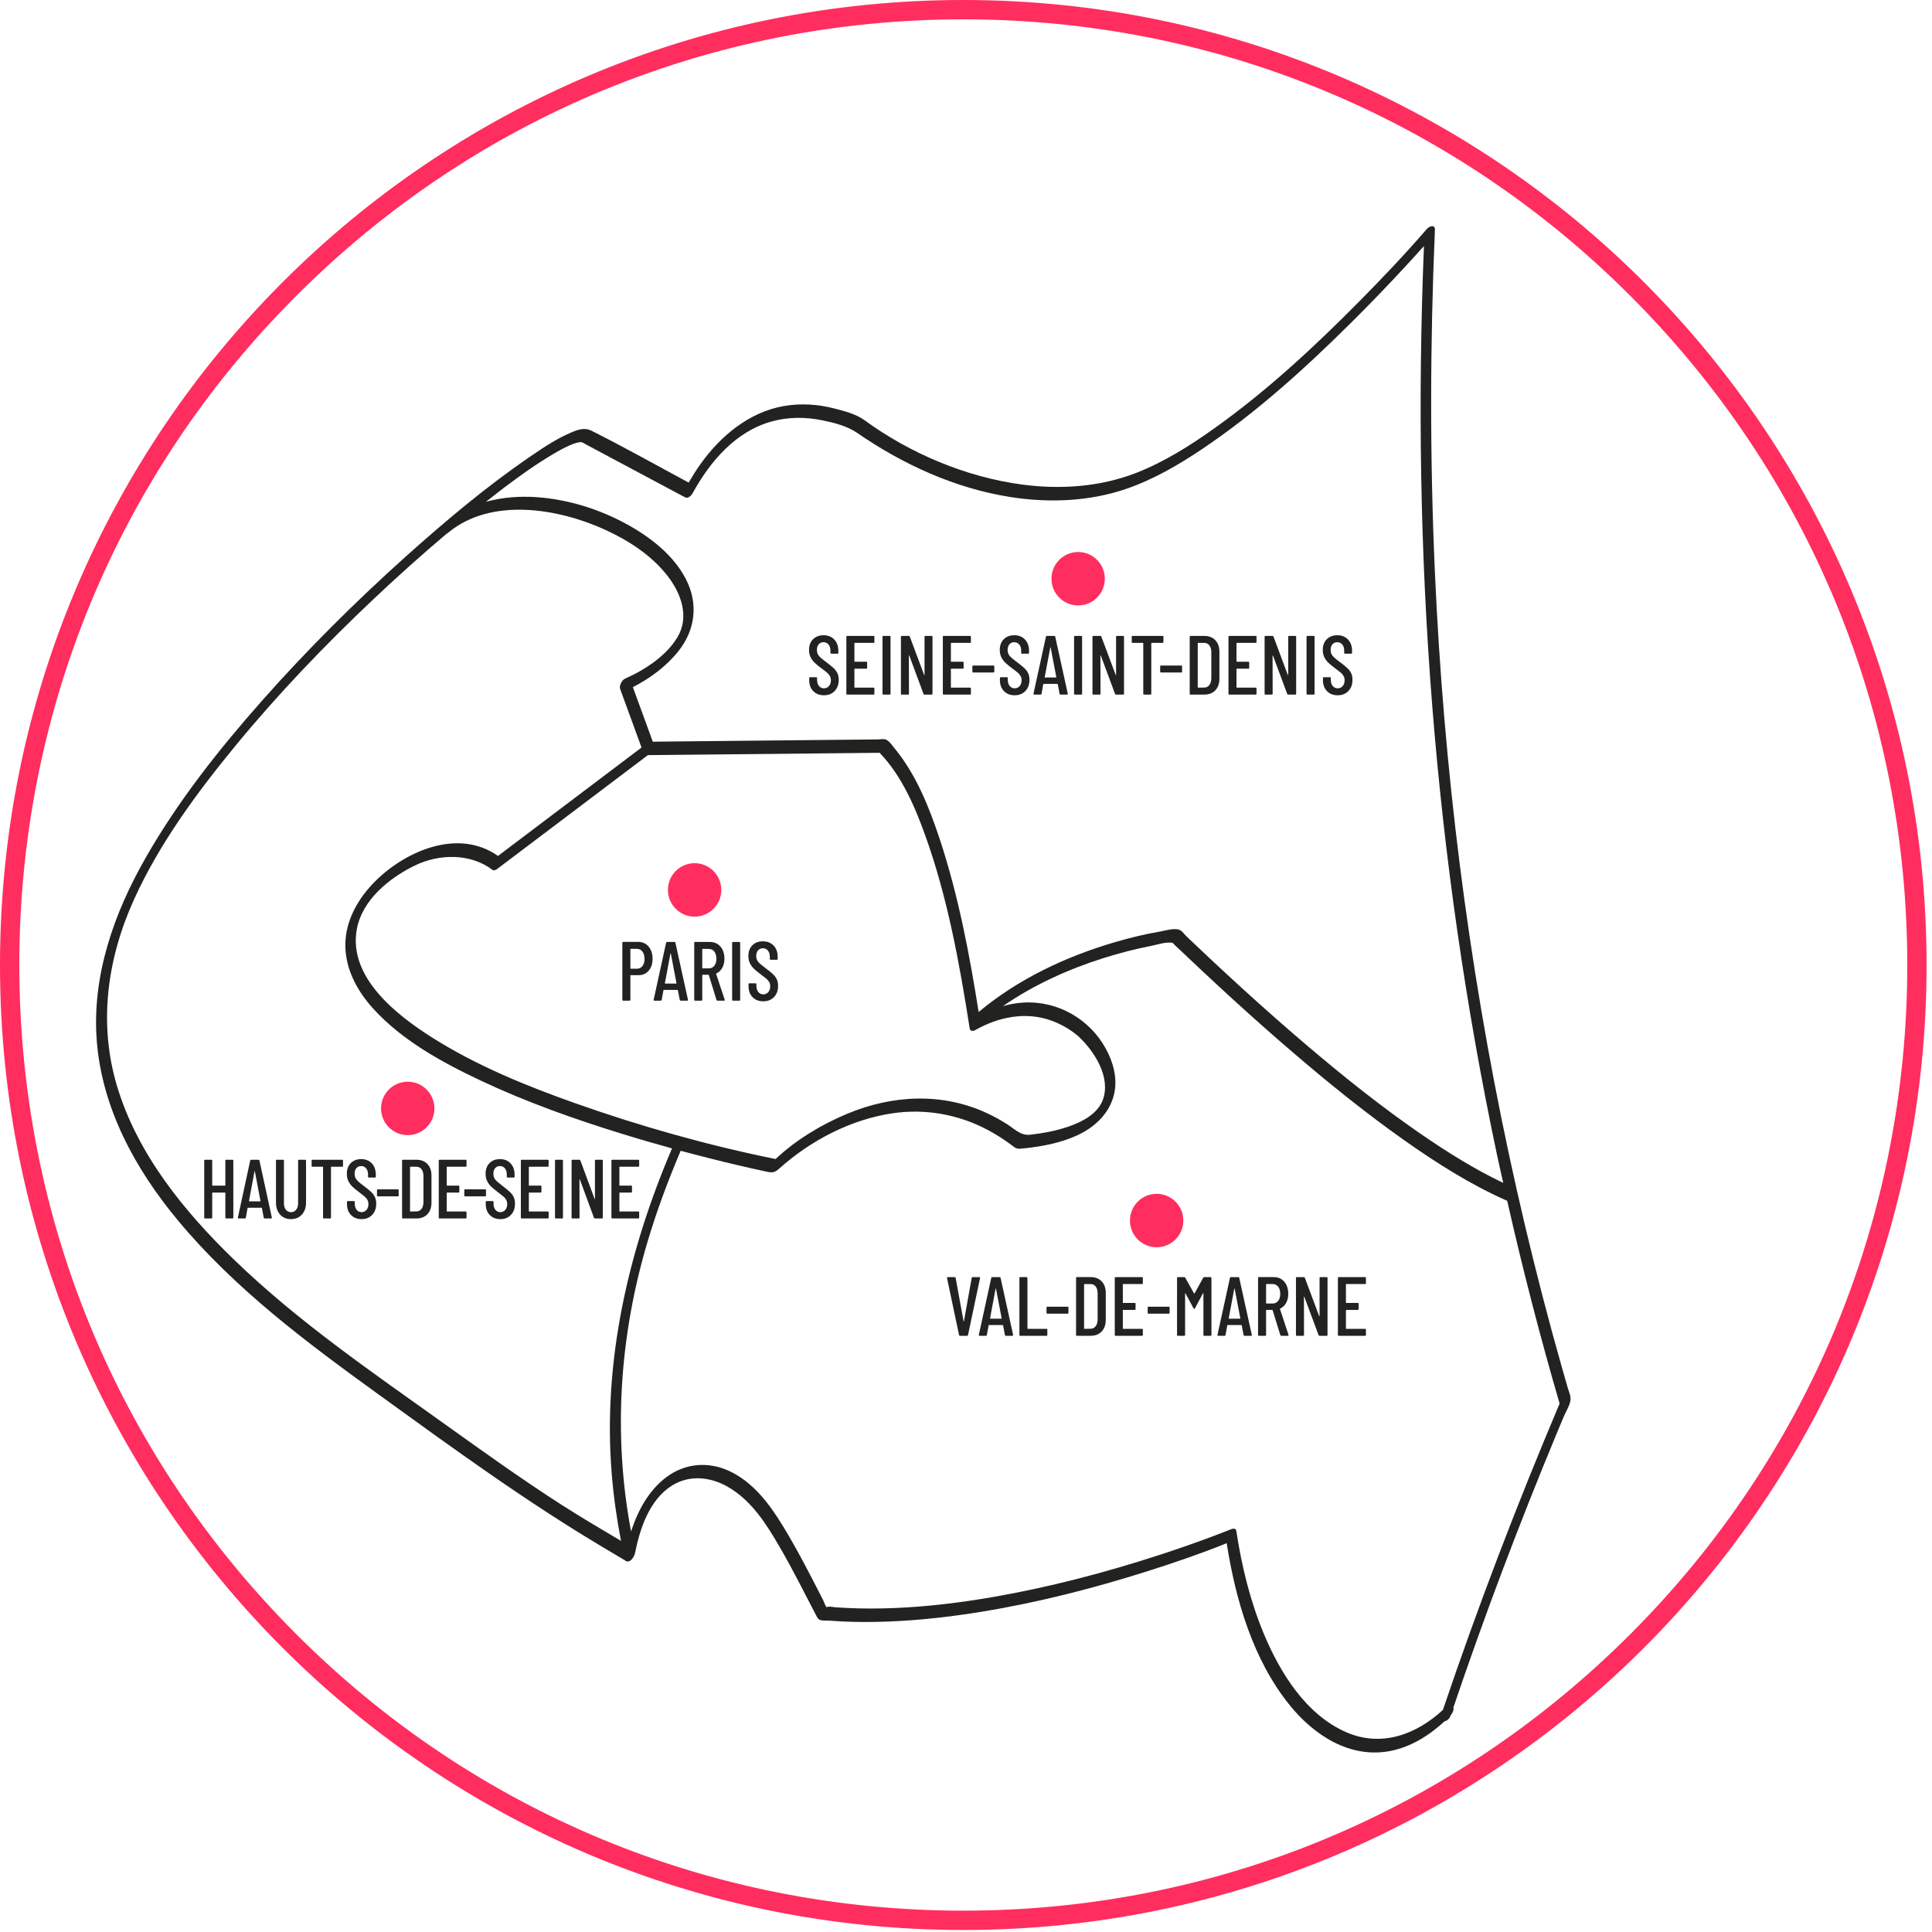
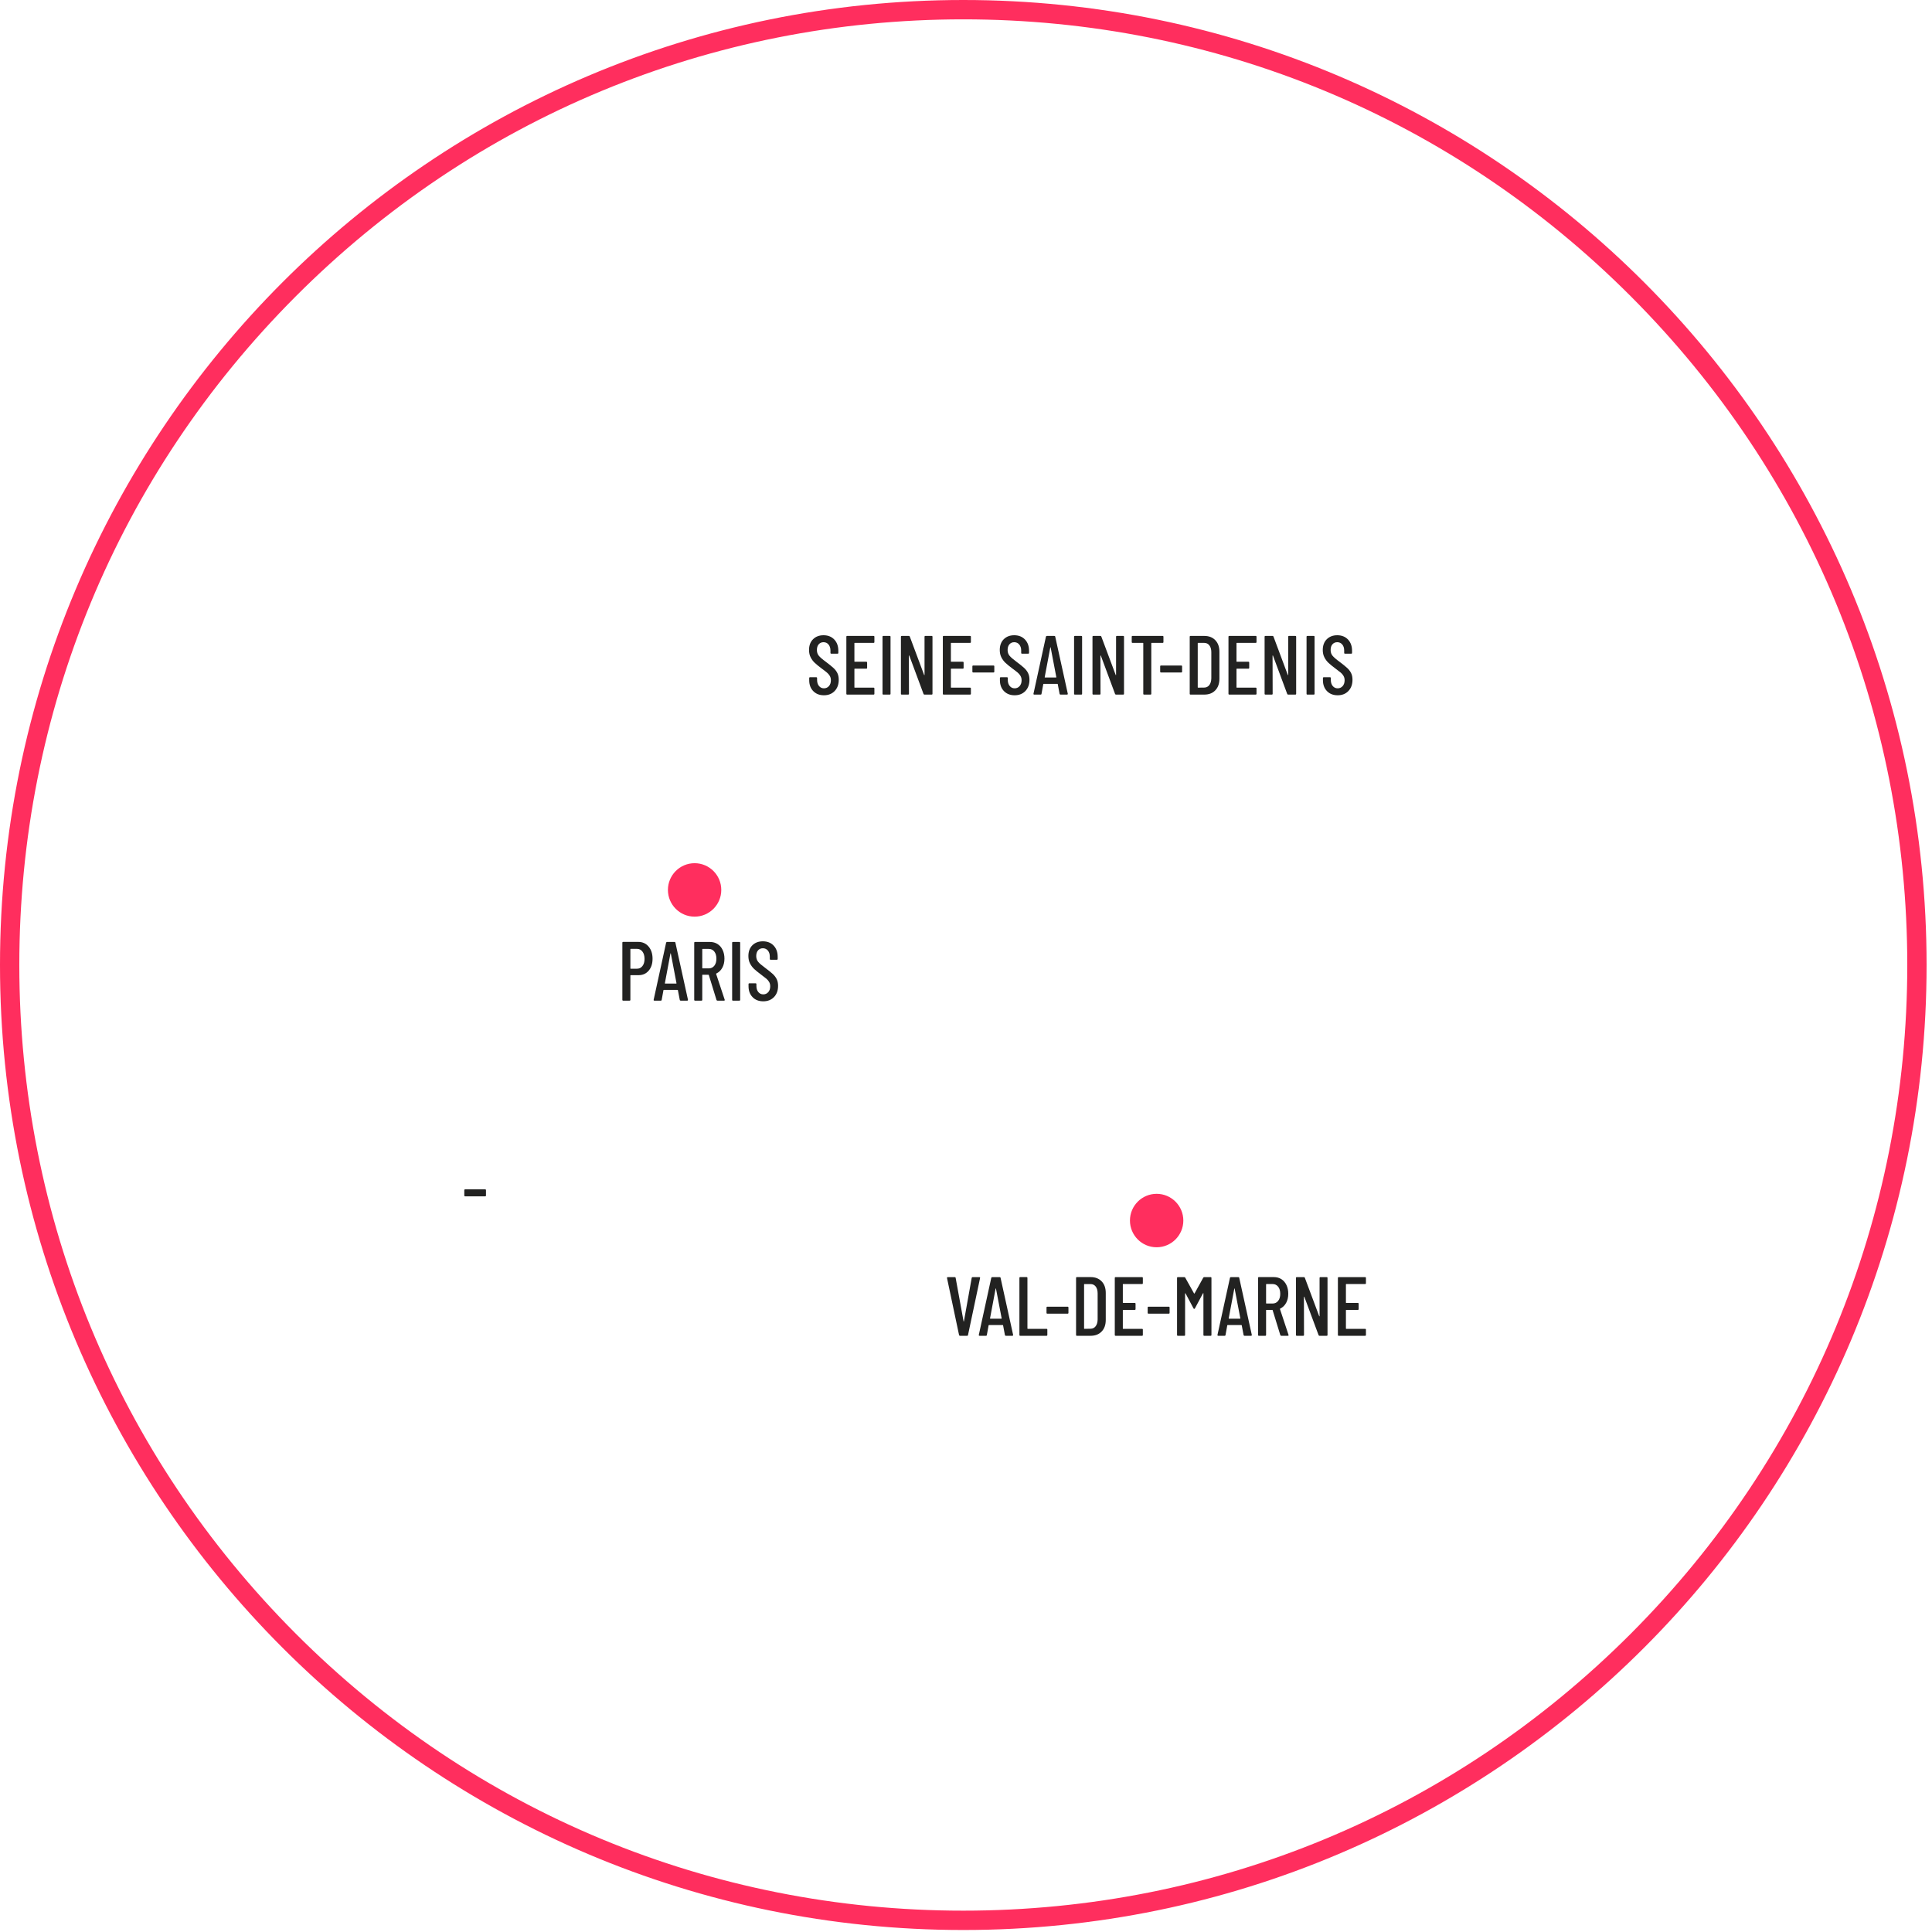
<svg xmlns="http://www.w3.org/2000/svg" width="349" height="349" viewBox="0 0 349 349" fill="none">
  <path d="M174.009 0C77.906 0 0 78.044 0 174.317C0 270.595 77.906 348.639 174.009 348.639C270.116 348.639 348.022 270.595 348.022 174.317C348.022 78.044 270.116 0 174.009 0ZM174.009 3.495C219.56 3.495 262.381 21.264 294.591 53.526C326.796 85.793 344.534 128.69 344.534 174.317C344.534 219.949 326.796 262.846 294.591 295.113C262.381 327.375 219.56 345.145 174.009 345.145C128.463 345.145 85.637 327.375 53.432 295.113C21.222 262.846 3.489 219.949 3.489 174.317C3.489 128.69 21.222 85.793 53.432 53.526C85.637 21.264 128.463 3.495 174.009 3.495Z" fill="#FF2E5E" />
-   <path d="M260.65 308.878C255.867 313.319 249.562 315.672 243.226 312.928C235.894 309.752 231.202 302.121 228.258 295.031C225.806 289.12 224.288 282.859 223.33 276.543C223.253 276.047 222.73 276.106 222.399 276.238C222.458 276.215 222.503 276.197 222.39 276.243C222.385 276.243 222.39 276.243 222.385 276.247C222.376 276.247 222.372 276.252 222.362 276.256C222.113 276.356 221.863 276.457 221.613 276.552C220.732 276.898 219.851 277.239 218.965 277.567C215.803 278.755 212.615 279.856 209.408 280.902C199.61 284.083 189.603 286.713 179.451 288.474C173.559 289.498 167.613 290.231 161.636 290.476C158.701 290.599 155.753 290.608 152.819 290.458C152.183 290.426 151.552 290.39 150.92 290.344C150.589 290.322 150.202 290.226 149.875 290.263C150.734 290.176 149.044 290.208 149.389 290.376C149.126 290.249 148.849 289.357 148.722 289.107C146.41 284.584 144.102 280.056 141.458 275.715C139.037 271.733 136.071 267.738 131.72 265.722C127.913 263.961 123.725 264.316 120.355 266.851C117.175 269.24 115.231 272.857 113.995 276.648C110.707 259.129 111.906 241.236 117.03 224.122C118.683 218.593 120.704 213.188 122.962 207.877C126.332 208.787 129.716 209.643 133.11 210.444C134.926 210.871 136.752 211.286 138.579 211.672C139.591 211.886 139.996 211.777 140.795 211.063C146.437 206.021 153.664 202.239 161.168 201.115C167.105 200.223 173.141 201.293 178.438 204.119C179.937 204.919 181.377 205.839 182.739 206.858C183.434 207.377 183.598 207.577 184.493 207.49C185.415 207.404 186.342 207.295 187.259 207.149C189.812 206.758 192.342 206.139 194.69 205.042C197.838 203.582 200.514 201.024 201.277 197.534C201.881 194.763 201.109 191.919 199.778 189.475C196.862 184.11 191.075 180.716 184.815 181.112C183.571 181.189 182.358 181.412 181.177 181.744C186.709 177.926 192.919 175.101 199.314 173.08C202.108 172.197 204.942 171.456 207.818 170.896C208.917 170.682 210.725 170.063 211.847 170.327C211.842 170.332 211.897 170.377 212.051 170.546C212.506 171.033 213.023 171.474 213.509 171.934C214.536 172.907 215.563 173.881 216.594 174.85C218.515 176.652 220.446 178.441 222.39 180.22C226.055 183.569 229.762 186.868 233.528 190.094C239.978 195.623 246.596 200.974 253.532 205.88C259.446 210.061 265.624 213.998 272.265 216.919C275.049 229.219 278.197 241.437 281.731 253.541C274.041 271.724 266.973 290.172 260.65 308.878ZM101.44 271.829C94.29 267.242 87.382 262.282 80.472 257.345C67.386 247.985 53.963 238.847 42.362 227.631C33.259 218.835 24.797 208.464 21.122 196.133C17.738 184.779 19.387 173.071 24.243 162.405C28.826 152.339 35.535 143.234 42.521 134.729C50.275 125.301 58.742 116.464 67.618 108.091C71.851 104.096 76.194 100.205 80.645 96.442C80.736 96.392 80.836 96.333 80.945 96.237C88.722 89.767 100.895 91.837 109.348 95.714C113.573 97.648 117.702 100.324 120.586 104.028C123.03 107.172 124.588 111.413 122.371 115.112C120.35 118.498 116.475 121.014 112.928 122.58C112.365 122.83 111.801 123.854 112.028 124.468C113.314 127.99 114.604 131.512 115.889 135.034C108.176 140.859 100.464 146.683 92.751 152.508C91.819 153.209 90.888 153.914 89.957 154.619C82.885 149.623 73.5 153.6 67.954 159.019C64.561 162.332 62.044 166.81 62.417 171.692C62.721 175.679 64.747 179.251 67.381 182.163C72.664 187.987 79.918 191.937 86.941 195.245C95.103 199.086 103.634 202.116 112.242 204.778C115.281 205.72 118.333 206.603 121.395 207.45C113.491 225.933 108.885 245.873 110.489 266.063C110.816 270.186 111.397 274.286 112.178 278.35C108.576 276.211 104.965 274.095 101.44 271.829ZM140.105 209.37C127.845 206.89 115.671 203.45 103.888 199.282C94.976 196.124 86.064 192.488 78.047 187.414C71.665 183.373 62.875 176.552 64.456 167.865C65.424 162.555 70.293 158.624 74.89 156.371C79.269 154.223 84.919 154.087 88.967 157.136C89.253 157.354 89.666 157.081 89.889 156.913C97.938 150.833 105.982 144.758 114.032 138.679C115.035 137.924 116.035 137.164 117.039 136.408C127.468 136.304 137.902 136.199 148.331 136.094C150.916 136.067 153.496 136.044 156.076 136.017C156.83 136.008 157.579 136.003 158.329 135.994C158.51 135.994 158.692 135.981 158.869 135.99C158.883 135.99 158.887 135.985 158.901 135.985C158.906 135.999 158.91 136.008 158.924 136.017C162.857 140.108 165.242 145.646 167.136 150.906C171.175 162.136 173.332 174.049 175.172 185.808C175.244 186.272 175.79 186.295 176.108 186.113C180.355 183.692 185.306 182.668 190.003 184.393C191.32 184.875 192.578 185.535 193.723 186.354C194.014 186.559 194.291 186.777 194.563 187.005C194.799 187.2 194.586 187.005 194.972 187.369C197.756 190.012 200.654 194.608 199.246 198.604C198.315 201.229 195.44 202.681 192.978 203.523C190.766 204.278 188.449 204.706 186.133 204.974C184.397 205.179 183.384 204.014 182.013 203.136C180.832 202.38 179.605 201.693 178.333 201.102C170.216 197.311 161.204 197.789 153.055 201.188C148.422 203.118 143.793 205.893 140.105 209.37ZM99.782 82.108C100.791 81.508 101.817 80.93 102.889 80.457C103.23 80.306 103.521 80.183 103.938 80.056C104.102 80.006 104.265 79.96 104.434 79.924C104.529 79.906 104.706 79.879 104.752 79.874C105.219 79.833 105.297 79.983 105.896 80.306C107.309 81.062 108.726 81.817 110.139 82.573C113.909 84.584 117.684 86.6 121.454 88.611C122.226 89.025 122.994 89.434 123.766 89.844C124.288 90.126 124.892 89.498 125.115 89.093C128.276 83.36 132.846 77.958 139.373 76.138C142.417 75.287 145.596 75.305 148.676 75.952C150.729 76.384 153.041 76.966 154.786 78.163C163.076 83.878 172.437 88.183 182.431 89.771C189.371 90.877 196.73 90.609 203.416 88.32C208.308 86.645 212.846 84.01 217.125 81.139C226.887 74.587 235.685 66.605 244.02 58.342C247.327 55.056 250.566 51.702 253.732 48.281C254.777 47.157 255.808 46.023 256.83 44.881C256.953 44.745 257.089 44.608 257.225 44.467C256.108 72.111 256.526 99.819 258.715 127.399C260.882 154.751 264.775 181.976 270.466 208.819C270.811 210.444 271.188 212.059 271.547 213.684C266.364 211.208 261.468 208.146 256.744 204.897C249.648 200.014 242.899 194.631 236.335 189.057C232.465 185.771 228.658 182.413 224.902 179C222.871 177.153 220.854 175.292 218.851 173.417C217.825 172.452 216.798 171.488 215.776 170.518C215.29 170.059 214.804 169.599 214.322 169.135C213.973 168.803 213.537 168.17 213.114 167.988C212.169 167.579 210.511 168.111 209.562 168.275C206.823 168.739 204.111 169.399 201.445 170.182C192.546 172.784 183.939 176.839 176.784 182.809C175.122 172.343 173.132 161.836 169.816 151.762C167.904 145.964 165.533 139.958 161.613 135.198C161.172 134.666 160.577 133.733 159.905 133.56C159.514 133.455 158.951 133.569 158.556 133.574L151.942 133.637C145.138 133.705 138.333 133.774 131.529 133.842C126.991 133.887 122.458 133.933 117.92 133.979C116.721 130.693 115.521 127.412 114.322 124.127C117.411 122.562 120.373 120.345 122.508 117.683C125.633 113.793 126.182 109.024 123.893 104.596C121.622 100.192 117.334 96.924 113.069 94.608C108.167 91.946 102.621 90.226 97.057 89.817C93.941 89.589 90.77 89.821 87.781 90.645C88.926 89.753 90.061 88.838 91.224 87.969C93.991 85.894 96.811 83.874 99.782 82.108ZM283.212 250.738C282.849 249.477 282.485 248.217 282.126 246.952C280.9 242.629 279.723 238.288 278.597 233.937C276.394 225.446 274.373 216.905 272.537 208.328C265.147 173.79 260.777 138.638 259.201 103.359C258.284 82.754 258.32 62.109 259.206 41.505C259.246 40.477 258.165 40.877 257.761 41.346C253.918 45.805 249.848 50.087 245.715 54.273C237.52 62.564 228.894 70.587 219.383 77.358C215.036 80.461 210.402 83.387 205.419 85.357C198.851 87.956 191.583 88.461 184.624 87.528C174.513 86.176 164.429 81.931 156.18 75.915C154.649 74.8 152.592 74.277 150.779 73.804C147.768 73.017 144.62 72.812 141.549 73.358C135.299 74.468 130.18 78.741 126.564 83.792C125.787 84.884 125.079 86.017 124.397 87.173C118.56 84.038 112.773 80.77 106.85 77.808C105.556 77.162 104.343 77.622 103.071 78.172C100.495 79.282 98.115 80.875 95.808 82.454C87.895 87.86 80.518 94.067 73.386 100.456C64.27 108.628 55.558 117.288 47.436 126.457C39.6 135.303 32.16 144.695 26.291 154.983C20.568 165.012 16.584 176.275 17.479 187.978C18.41 200.173 24.411 211.144 32.096 220.405C42.371 232.782 55.335 242.46 68.285 251.825C81.767 261.577 95.194 271.378 109.521 279.856C110.675 280.538 111.824 281.225 112.973 281.913C113.064 282.022 113.178 282.072 113.309 282.054C113.982 282.19 114.599 281.098 114.699 280.602C115.59 276.147 117.279 270.987 121.318 268.398C124.474 266.377 128.286 266.764 131.447 268.566C135.785 271.042 138.488 275.387 140.927 279.596C143.239 283.578 145.274 287.701 147.418 291.778C147.595 292.115 147.695 292.388 148.027 292.583C148.413 292.806 149.335 292.724 149.798 292.756C150.57 292.815 151.343 292.865 152.119 292.902C154.913 293.034 157.711 293.025 160.509 292.915C166.128 292.692 171.733 292.06 177.284 291.154C187.509 289.484 197.579 286.913 207.445 283.774C212.206 282.263 216.957 280.643 221.59 278.764C223.207 289.034 226.337 299.8 232.955 308C237.361 313.461 243.843 317.697 251.116 316.305C254.859 315.59 258.174 313.497 260.954 310.935C261.363 310.858 261.827 310.512 262.026 309.929C262.036 309.902 262.045 309.879 262.049 309.857C262.367 309.474 262.671 308.924 262.535 308.464C268.177 291.814 274.395 275.36 281.132 259.124C281.577 258.055 282.026 256.981 282.476 255.911C282.858 255.001 283.566 253.9 283.698 252.917C283.789 252.189 283.412 251.425 283.212 250.738Z" fill="#222221" />
-   <path d="M40.859 209.506H41.999C42.099 209.506 42.149 209.556 42.149 209.656V219.953C42.149 220.054 42.099 220.104 41.999 220.104H40.859C40.759 220.104 40.709 220.054 40.709 219.953V215.485C40.709 215.444 40.691 215.426 40.65 215.426H38.392C38.351 215.426 38.333 215.444 38.333 215.485V219.953C38.333 220.054 38.279 220.104 38.183 220.104H37.043C36.943 220.104 36.893 220.054 36.893 219.953V209.656C36.893 209.556 36.943 209.506 37.043 209.506H38.183C38.279 209.506 38.333 209.556 38.333 209.656V214.106C38.333 214.147 38.351 214.17 38.392 214.17H40.65C40.691 214.17 40.709 214.147 40.709 214.106V209.656C40.709 209.556 40.759 209.506 40.859 209.506ZM45.02 217.014H47.014C47.041 217.014 47.054 216.996 47.054 216.955L46.037 211.576C46.028 211.558 46.019 211.549 46.01 211.549C46.001 211.549 45.987 211.558 45.978 211.576L44.979 216.955C44.979 216.996 44.992 217.014 45.02 217.014ZM47.64 219.967L47.313 218.224C47.313 218.206 47.304 218.192 47.286 218.179C47.273 218.17 47.259 218.165 47.236 218.165H44.797C44.774 218.165 44.761 218.17 44.747 218.179C44.729 218.192 44.72 218.206 44.72 218.224L44.406 219.967C44.397 220.058 44.343 220.104 44.243 220.104H43.107C43.057 220.104 43.016 220.09 42.994 220.058C42.966 220.026 42.962 219.99 42.971 219.94L45.201 209.638C45.219 209.551 45.278 209.506 45.365 209.506H46.696C46.795 209.506 46.85 209.551 46.864 209.638L49.108 219.94V219.967C49.108 220.058 49.062 220.104 48.971 220.104H47.804C47.713 220.104 47.659 220.058 47.64 219.967ZM50.593 219.398C50.102 218.848 49.852 218.124 49.852 217.228V209.656C49.852 209.556 49.903 209.506 50.002 209.506H51.143C51.242 209.506 51.292 209.556 51.292 209.656V217.378C51.292 217.851 51.406 218.238 51.642 218.529C51.878 218.82 52.183 218.971 52.564 218.971C52.95 218.971 53.264 218.82 53.5 218.529C53.732 218.238 53.85 217.851 53.85 217.378V209.656C53.85 209.556 53.9 209.506 54 209.506H55.135C55.235 209.506 55.285 209.556 55.285 209.656V217.228C55.285 218.124 55.035 218.848 54.54 219.398C54.041 219.949 53.382 220.222 52.564 220.222C51.747 220.222 51.088 219.949 50.593 219.398ZM61.962 209.656V210.607C61.962 210.707 61.913 210.757 61.813 210.757H59.85C59.809 210.757 59.791 210.78 59.791 210.821V219.953C59.791 220.054 59.741 220.104 59.641 220.104H58.506C58.406 220.104 58.356 220.054 58.356 219.953V210.821C58.356 210.78 58.338 210.757 58.297 210.757H56.439C56.339 210.757 56.289 210.707 56.289 210.607V209.656C56.289 209.551 56.339 209.501 56.439 209.501H61.813C61.913 209.501 61.962 209.551 61.962 209.656ZM63.407 219.476C62.921 218.975 62.68 218.324 62.68 217.514V217.123C62.68 217.018 62.73 216.968 62.83 216.968H63.938C64.038 216.968 64.088 217.018 64.088 217.123V217.437C64.088 217.901 64.202 218.274 64.433 218.552C64.661 218.829 64.956 218.966 65.315 218.966C65.674 218.966 65.969 218.834 66.205 218.566C66.437 218.297 66.555 217.947 66.555 217.514C66.555 217.219 66.491 216.964 66.369 216.741C66.246 216.522 66.082 216.318 65.874 216.145C65.669 215.967 65.338 215.708 64.879 215.362C64.37 214.98 63.97 214.652 63.684 214.379C63.393 214.106 63.148 213.779 62.948 213.396C62.748 213.009 62.653 212.564 62.653 212.045C62.653 211.23 62.889 210.58 63.371 210.102C63.848 209.619 64.47 209.383 65.237 209.383C66.037 209.383 66.677 209.638 67.163 210.152C67.645 210.671 67.886 211.344 67.886 212.181V212.564C67.886 212.664 67.84 212.714 67.74 212.714H66.632C66.532 212.714 66.482 212.664 66.482 212.564V212.154C66.482 211.699 66.369 211.335 66.137 211.053C65.905 210.775 65.61 210.639 65.237 210.639C64.888 210.639 64.606 210.762 64.388 211.007C64.165 211.258 64.056 211.603 64.056 212.045C64.056 212.45 64.165 212.791 64.388 213.069C64.606 213.346 65.029 213.719 65.66 214.184C66.255 214.639 66.709 215.003 67.014 215.289C67.318 215.571 67.55 215.881 67.718 216.218C67.881 216.559 67.963 216.959 67.963 217.423C67.963 218.27 67.718 218.952 67.227 219.457C66.741 219.972 66.101 220.226 65.315 220.226C64.524 220.226 63.888 219.976 63.407 219.476ZM68.099 215.954V215.003C68.099 214.898 68.149 214.848 68.249 214.848H71.869C71.969 214.848 72.019 214.898 72.019 215.003V215.954C72.019 216.054 71.969 216.108 71.869 216.108H68.249C68.149 216.108 68.099 216.054 68.099 215.954ZM74.127 218.848L75.222 218.829C75.603 218.829 75.903 218.684 76.135 218.384C76.366 218.088 76.484 217.678 76.493 217.164V212.441C76.493 211.926 76.38 211.517 76.148 211.212C75.921 210.912 75.608 210.762 75.222 210.762H74.127C74.091 210.762 74.068 210.78 74.068 210.821V218.784C74.068 218.825 74.091 218.848 74.127 218.848ZM72.632 219.953V209.656C72.632 209.551 72.683 209.501 72.782 209.501H75.235C76.062 209.501 76.721 209.76 77.211 210.275C77.702 210.789 77.942 211.485 77.942 212.368V217.241C77.942 218.12 77.702 218.816 77.211 219.33C76.721 219.844 76.062 220.104 75.235 220.104H72.782C72.683 220.104 72.632 220.054 72.632 219.953ZM84.125 210.757H80.759C80.718 210.757 80.7 210.78 80.7 210.821V214.106C80.7 214.147 80.718 214.17 80.759 214.17H82.826C82.925 214.17 82.975 214.22 82.975 214.32V215.271C82.975 215.376 82.925 215.426 82.826 215.426H80.759C80.718 215.426 80.7 215.444 80.7 215.485V218.789C80.7 218.825 80.718 218.848 80.759 218.848H84.125C84.225 218.848 84.275 218.898 84.275 218.998V219.953C84.275 220.054 84.225 220.104 84.125 220.104H79.41C79.31 220.104 79.26 220.054 79.26 219.953V209.656C79.26 209.556 79.31 209.506 79.41 209.506H84.125C84.225 209.506 84.275 209.556 84.275 209.656V210.607C84.275 210.707 84.225 210.757 84.125 210.757Z" fill="#222221" />
  <path d="M83.87 215.953V215.002C83.87 214.898 83.92 214.848 84.02 214.848H87.64C87.74 214.848 87.79 214.898 87.79 215.002V215.953C87.79 216.054 87.74 216.108 87.64 216.108H84.02C83.92 216.108 83.87 216.054 83.87 215.953Z" fill="#222221" />
-   <path d="M88.472 219.476C87.99 218.975 87.745 218.324 87.745 217.514V217.123C87.745 217.018 87.795 216.968 87.899 216.968H89.003C89.103 216.968 89.153 217.018 89.153 217.123V217.437C89.153 217.901 89.271 218.274 89.498 218.552C89.725 218.829 90.021 218.966 90.384 218.966C90.738 218.966 91.038 218.834 91.27 218.566C91.506 218.297 91.624 217.947 91.624 217.514C91.624 217.219 91.561 216.964 91.438 216.741C91.311 216.522 91.147 216.318 90.943 216.145C90.738 215.967 90.407 215.708 89.948 215.362C89.439 214.98 89.039 214.652 88.749 214.379C88.458 214.106 88.217 213.779 88.017 213.396C87.818 213.009 87.718 212.564 87.718 212.045C87.718 211.23 87.958 210.58 88.435 210.102C88.917 209.619 89.539 209.383 90.307 209.383C91.106 209.383 91.747 209.638 92.228 210.152C92.714 210.671 92.955 211.344 92.955 212.181V212.564C92.955 212.664 92.905 212.714 92.805 212.714H91.697C91.597 212.714 91.547 212.664 91.547 212.564V212.154C91.547 211.699 91.433 211.335 91.206 211.053C90.975 210.775 90.675 210.639 90.307 210.639C89.957 210.639 89.671 210.762 89.453 211.007C89.235 211.258 89.126 211.603 89.126 212.045C89.126 212.45 89.235 212.791 89.453 213.069C89.671 213.346 90.098 213.719 90.725 214.184C91.324 214.639 91.774 215.003 92.078 215.289C92.383 215.571 92.619 215.881 92.782 216.218C92.95 216.559 93.028 216.959 93.028 217.423C93.028 218.27 92.787 218.952 92.296 219.457C91.806 219.972 91.17 220.226 90.384 220.226C89.594 220.226 88.958 219.976 88.472 219.476ZM98.955 210.757H95.59C95.549 210.757 95.531 210.78 95.531 210.821V214.106C95.531 214.147 95.549 214.17 95.59 214.17H97.656C97.756 214.17 97.806 214.22 97.806 214.32V215.271C97.806 215.376 97.756 215.426 97.656 215.426H95.59C95.549 215.426 95.531 215.444 95.531 215.485V218.789C95.531 218.825 95.549 218.848 95.59 218.848H98.955C99.055 218.848 99.105 218.898 99.105 218.998V219.953C99.105 220.054 99.055 220.104 98.955 220.104H94.24C94.141 220.104 94.091 220.054 94.091 219.953V209.656C94.091 209.556 94.141 209.506 94.24 209.506H98.955C99.055 209.506 99.105 209.556 99.105 209.656V210.607C99.105 210.707 99.055 210.757 98.955 210.757ZM100.259 219.953V209.656C100.259 209.551 100.309 209.501 100.409 209.501H101.545C101.645 209.501 101.694 209.551 101.694 209.656V219.953C101.694 220.054 101.645 220.104 101.545 220.104H100.409C100.309 220.104 100.259 220.054 100.259 219.953ZM107.622 209.506H108.744C108.844 209.506 108.894 209.556 108.894 209.656V219.953C108.894 220.054 108.844 220.104 108.744 220.104H107.459C107.377 220.104 107.322 220.063 107.295 219.981L104.747 213.064C104.738 213.041 104.724 213.032 104.702 213.037C104.683 213.046 104.674 213.06 104.674 213.078L104.688 219.953C104.688 220.054 104.638 220.104 104.538 220.104H103.402C103.302 220.104 103.253 220.054 103.253 219.953V209.656C103.253 209.556 103.302 209.506 103.402 209.506H104.674C104.751 209.506 104.806 209.542 104.838 209.624L107.4 216.545C107.409 216.572 107.422 216.586 107.441 216.582C107.463 216.577 107.472 216.559 107.472 216.527V209.656C107.472 209.556 107.522 209.506 107.622 209.506ZM115.312 210.757H111.947C111.906 210.757 111.888 210.78 111.888 210.821V214.106C111.888 214.147 111.906 214.17 111.947 214.17H114.013C114.113 214.17 114.163 214.22 114.163 214.32V215.271C114.163 215.376 114.113 215.426 114.013 215.426H111.947C111.906 215.426 111.888 215.444 111.888 215.485V218.789C111.888 218.825 111.906 218.848 111.947 218.848H115.312C115.412 218.848 115.462 218.898 115.462 218.998V219.953C115.462 220.054 115.412 220.104 115.312 220.104H110.598C110.498 220.104 110.448 220.054 110.448 219.953V209.656C110.448 209.556 110.498 209.506 110.598 209.506H115.312C115.412 209.506 115.462 209.556 115.462 209.656V210.607C115.462 210.707 115.412 210.757 115.312 210.757Z" fill="#222221" />
-   <path d="M73.654 205.055C70.993 205.055 68.835 202.894 68.835 200.227C68.835 197.561 70.993 195.399 73.654 195.399C76.316 195.399 78.474 197.561 78.474 200.227C78.474 202.894 76.316 205.055 73.654 205.055Z" fill="#FF2E5E" />
  <path d="M173.246 241.162L171.07 230.865V230.833C171.07 230.746 171.116 230.701 171.206 230.701H172.46C172.56 230.701 172.615 230.746 172.628 230.833L174.064 238.696C174.073 238.714 174.082 238.723 174.095 238.723C174.104 238.723 174.113 238.714 174.123 238.696L175.531 230.833C175.549 230.746 175.603 230.701 175.694 230.701H176.907C177.016 230.701 177.061 230.751 177.043 230.865L174.863 241.162C174.854 241.253 174.799 241.299 174.699 241.299H173.414C173.323 241.299 173.269 241.253 173.246 241.162ZM178.883 238.209H180.895C180.927 238.209 180.941 238.191 180.941 238.15L179.914 232.771C179.9 232.753 179.891 232.744 179.882 232.744C179.873 232.744 179.864 232.753 179.85 232.771L178.842 238.15C178.842 238.191 178.856 238.209 178.883 238.209ZM181.531 241.162L181.2 239.419C181.2 239.401 181.19 239.388 181.177 239.374C181.159 239.365 181.141 239.36 181.122 239.36H178.66C178.638 239.36 178.62 239.365 178.606 239.374C178.588 239.388 178.583 239.401 178.583 239.419L178.265 241.162C178.256 241.253 178.197 241.299 178.097 241.299H176.952C176.898 241.299 176.862 241.285 176.834 241.253C176.812 241.221 176.803 241.185 176.816 241.135L179.065 230.833C179.087 230.746 179.142 230.701 179.233 230.701H180.577C180.677 230.701 180.736 230.746 180.745 230.833L183.012 241.135V241.162C183.012 241.253 182.967 241.299 182.876 241.299H181.695C181.608 241.299 181.549 241.253 181.531 241.162ZM184.148 241.149V230.851C184.148 230.746 184.198 230.696 184.297 230.696H185.447C185.547 230.696 185.597 230.746 185.597 230.851V239.979C185.597 240.02 185.619 240.043 185.66 240.043H189.044C189.144 240.043 189.194 240.093 189.194 240.193V241.149C189.194 241.249 189.144 241.299 189.044 241.299H184.297C184.198 241.299 184.148 241.249 184.148 241.149ZM189.044 237.149V236.198C189.044 236.093 189.094 236.043 189.194 236.043H192.851C192.955 236.043 193.005 236.093 193.005 236.198V237.149C193.005 237.249 192.955 237.303 192.851 237.303H189.194C189.094 237.303 189.044 237.249 189.044 237.149ZM195.89 240.043L196.993 240.025C197.379 240.025 197.684 239.879 197.915 239.579C198.147 239.283 198.27 238.873 198.279 238.359V233.636C198.279 233.122 198.165 232.712 197.934 232.407C197.702 232.107 197.389 231.957 196.993 231.957H195.89C195.853 231.957 195.831 231.975 195.831 232.016V239.979C195.831 240.02 195.853 240.043 195.89 240.043ZM194.382 241.149V230.851C194.382 230.746 194.431 230.696 194.531 230.696H197.012C197.847 230.696 198.511 230.956 199.006 231.47C199.501 231.984 199.746 232.68 199.746 233.563V238.437C199.746 239.315 199.501 240.011 199.006 240.525C198.511 241.039 197.847 241.299 197.012 241.299H194.531C194.431 241.299 194.382 241.249 194.382 241.149ZM206.292 231.952H202.889C202.848 231.952 202.83 231.975 202.83 232.016V235.301C202.83 235.342 202.848 235.365 202.889 235.365H204.974C205.079 235.365 205.129 235.415 205.129 235.515V236.466C205.129 236.571 205.079 236.621 204.974 236.621H202.889C202.848 236.621 202.83 236.639 202.83 236.68V239.984C202.83 240.02 202.848 240.043 202.889 240.043H206.292C206.392 240.043 206.446 240.093 206.446 240.193V241.149C206.446 241.249 206.392 241.299 206.292 241.299H201.531C201.427 241.299 201.377 241.249 201.377 241.149V230.851C201.377 230.751 201.427 230.701 201.531 230.701H206.292C206.392 230.701 206.446 230.751 206.446 230.851V231.802C206.446 231.902 206.392 231.952 206.292 231.952ZM207.318 237.149V236.198C207.318 236.093 207.368 236.043 207.473 236.043H211.129C211.229 236.043 211.279 236.093 211.279 236.198V237.149C211.279 237.249 211.229 237.303 211.129 237.303H207.473C207.368 237.303 207.318 237.249 207.318 237.149ZM217.539 230.701H218.688C218.788 230.701 218.838 230.751 218.838 230.851V241.149C218.838 241.249 218.788 241.299 218.688 241.299H217.539C217.439 241.299 217.389 241.249 217.389 241.149V233.636C217.389 233.604 217.38 233.59 217.366 233.59C217.352 233.59 217.33 233.599 217.311 233.622L215.862 236.334C215.831 236.403 215.785 236.439 215.726 236.439C215.667 236.439 215.622 236.403 215.59 236.334L214.154 233.636C214.132 233.618 214.114 233.604 214.1 233.604C214.086 233.604 214.077 233.622 214.077 233.65V241.149C214.077 241.249 214.027 241.299 213.927 241.299H212.778C212.674 241.299 212.624 241.249 212.624 241.149V230.851C212.624 230.751 212.674 230.701 212.778 230.701H213.927C213.995 230.701 214.059 230.733 214.109 230.805L215.694 233.65C215.703 233.663 215.722 233.668 215.74 233.668C215.762 233.668 215.776 233.663 215.785 233.65L217.357 230.805C217.398 230.733 217.457 230.701 217.539 230.701ZM221.999 238.209H224.011C224.039 238.209 224.057 238.191 224.057 238.15L223.026 232.771C223.017 232.753 223.008 232.744 222.994 232.744C222.985 232.744 222.976 232.753 222.967 232.771L221.954 238.15C221.954 238.191 221.967 238.209 221.999 238.209ZM224.643 241.162L224.311 239.419C224.311 239.401 224.302 239.388 224.288 239.374C224.275 239.365 224.257 239.36 224.238 239.36H221.772C221.749 239.36 221.736 239.365 221.717 239.374C221.704 239.388 221.695 239.401 221.695 239.419L221.381 241.162C221.368 241.253 221.313 241.299 221.213 241.299H220.064C220.014 241.299 219.978 241.285 219.951 241.253C219.928 241.221 219.919 241.185 219.928 241.135L222.181 230.833C222.199 230.746 222.258 230.701 222.349 230.701H223.689C223.793 230.701 223.848 230.746 223.857 230.833L226.128 241.135V241.162C226.128 241.253 226.083 241.299 225.992 241.299H224.811C224.72 241.299 224.665 241.253 224.643 241.162ZM228.708 232.016V235.406C228.708 235.447 228.731 235.47 228.772 235.47H229.889C230.303 235.47 230.634 235.31 230.889 234.992C231.138 234.673 231.266 234.255 231.266 233.727C231.266 233.181 231.138 232.749 230.889 232.43C230.634 232.116 230.303 231.952 229.889 231.952H228.772C228.731 231.952 228.708 231.975 228.708 232.016ZM231.279 241.176L229.889 236.666C229.88 236.635 229.857 236.621 229.83 236.621H228.772C228.731 236.621 228.708 236.639 228.708 236.68V241.149C228.708 241.249 228.658 241.299 228.558 241.299H227.409C227.309 241.299 227.259 241.249 227.259 241.149V230.851C227.259 230.746 227.309 230.696 227.409 230.696H230.116C230.63 230.696 231.084 230.824 231.479 231.074C231.87 231.329 232.174 231.684 232.392 232.143C232.61 232.603 232.715 233.126 232.715 233.713C232.715 234.35 232.583 234.901 232.324 235.37C232.06 235.838 231.702 236.18 231.252 236.393C231.22 236.421 231.211 236.453 231.22 236.484L232.76 241.13L232.778 241.194C232.778 241.262 232.733 241.299 232.642 241.299H231.461C231.37 241.299 231.311 241.258 231.279 241.176ZM238.52 230.701H239.655C239.755 230.701 239.805 230.751 239.805 230.851V241.149C239.805 241.249 239.755 241.299 239.655 241.299H238.356C238.274 241.299 238.22 241.258 238.188 241.176L235.617 234.259C235.608 234.237 235.594 234.227 235.572 234.232C235.554 234.241 235.544 234.255 235.544 234.273L235.558 241.149C235.558 241.249 235.508 241.299 235.408 241.299H234.259C234.154 241.299 234.105 241.249 234.105 241.149V230.851C234.105 230.751 234.154 230.701 234.259 230.701H235.544C235.626 230.701 235.681 230.737 235.708 230.819L238.297 237.74C238.302 237.768 238.32 237.781 238.338 237.777C238.361 237.772 238.37 237.754 238.37 237.722V230.851C238.37 230.751 238.42 230.701 238.52 230.701ZM246.591 231.952H243.189C243.153 231.952 243.13 231.975 243.13 232.016V235.301C243.13 235.342 243.153 235.365 243.189 235.365H245.279C245.379 235.365 245.429 235.415 245.429 235.515V236.466C245.429 236.571 245.379 236.621 245.279 236.621H243.189C243.153 236.621 243.13 236.639 243.13 236.68V239.984C243.13 240.02 243.153 240.043 243.189 240.043H246.591C246.696 240.043 246.746 240.093 246.746 240.193V241.149C246.746 241.249 246.696 241.299 246.591 241.299H241.831C241.731 241.299 241.681 241.249 241.681 241.149V230.851C241.681 230.751 241.731 230.701 241.831 230.701H246.591C246.696 230.701 246.746 230.751 246.746 230.851V231.802C246.746 231.902 246.696 231.952 246.591 231.952Z" fill="#222221" />
  <path d="M208.935 225.309C206.273 225.309 204.116 223.148 204.116 220.481C204.116 217.815 206.273 215.653 208.935 215.653C211.597 215.653 213.759 217.815 213.759 220.481C213.759 223.148 211.597 225.309 208.935 225.309Z" fill="#FF2E5E" />
  <path d="M116.048 174.513C116.303 174.195 116.43 173.762 116.43 173.221C116.43 172.661 116.303 172.22 116.048 171.892C115.799 171.564 115.467 171.401 115.054 171.401H113.936C113.895 171.401 113.873 171.423 113.873 171.46V174.927C113.873 174.968 113.895 174.991 113.936 174.991H115.054C115.467 174.991 115.799 174.832 116.048 174.513ZM117.161 170.987C117.638 171.546 117.879 172.279 117.879 173.189C117.879 174.076 117.647 174.791 117.184 175.337C116.721 175.883 116.112 176.156 115.353 176.156H113.936C113.895 176.156 113.873 176.179 113.873 176.215V180.606C113.873 180.711 113.823 180.761 113.723 180.761H112.573C112.474 180.761 112.424 180.711 112.424 180.606V170.295C112.424 170.195 112.474 170.145 112.573 170.145H115.281C116.057 170.145 116.684 170.422 117.161 170.987ZM120.146 177.671H122.158C122.19 177.671 122.203 177.648 122.203 177.607L121.177 172.233C121.163 172.215 121.154 172.206 121.145 172.206C121.136 172.206 121.127 172.215 121.113 172.233L120.105 177.607C120.105 177.648 120.118 177.671 120.146 177.671ZM122.794 180.624L122.458 178.881C122.458 178.863 122.453 178.845 122.439 178.836C122.421 178.827 122.403 178.822 122.385 178.822H119.923C119.9 178.822 119.882 178.827 119.868 178.836C119.85 178.845 119.846 178.863 119.846 178.881L119.528 180.624C119.519 180.715 119.46 180.761 119.36 180.761H118.215C118.161 180.761 118.124 180.747 118.097 180.715C118.074 180.683 118.065 180.643 118.079 180.592L120.327 170.295C120.35 170.204 120.404 170.158 120.495 170.158H121.84C121.94 170.158 121.999 170.204 122.008 170.295L124.275 180.592V180.624C124.275 180.715 124.229 180.761 124.138 180.761H122.962C122.871 180.761 122.812 180.715 122.794 180.624ZM126.859 171.478V174.868C126.859 174.909 126.882 174.932 126.918 174.932H128.04C128.449 174.932 128.785 174.768 129.035 174.454C129.289 174.135 129.412 173.712 129.412 173.189C129.412 172.643 129.289 172.211 129.035 171.892C128.785 171.574 128.449 171.414 128.04 171.414H126.918C126.882 171.414 126.859 171.437 126.859 171.478ZM129.43 180.638L128.04 176.124C128.027 176.097 128.008 176.078 127.977 176.078H126.918C126.882 176.078 126.859 176.101 126.859 176.142V180.611C126.859 180.711 126.809 180.761 126.709 180.761H125.56C125.456 180.761 125.406 180.711 125.406 180.611V170.309C125.406 170.208 125.456 170.158 125.56 170.158H128.263C128.781 170.158 129.23 170.286 129.625 170.536C130.021 170.791 130.325 171.146 130.539 171.605C130.757 172.065 130.866 172.588 130.866 173.171C130.866 173.808 130.734 174.363 130.47 174.832C130.211 175.3 129.853 175.642 129.398 175.855C129.367 175.883 129.357 175.915 129.367 175.946L130.911 180.592L130.925 180.656C130.925 180.724 130.879 180.761 130.788 180.761H129.612C129.521 180.761 129.457 180.72 129.43 180.638ZM132.256 180.611V170.309C132.256 170.208 132.305 170.158 132.405 170.158H133.555C133.655 170.158 133.705 170.208 133.705 170.309V180.611C133.705 180.711 133.655 180.761 133.555 180.761H132.405C132.305 180.761 132.256 180.711 132.256 180.611ZM135.953 180.133C135.462 179.632 135.217 178.977 135.217 178.172V177.776C135.217 177.676 135.267 177.626 135.367 177.626H136.489C136.589 177.626 136.639 177.676 136.639 177.776V178.094C136.639 178.558 136.752 178.932 136.989 179.209C137.22 179.487 137.516 179.623 137.879 179.623C138.242 179.623 138.542 179.491 138.778 179.223C139.015 178.954 139.133 178.604 139.133 178.172C139.133 177.876 139.069 177.621 138.946 177.398C138.819 177.175 138.651 176.975 138.447 176.802C138.238 176.624 137.906 176.365 137.438 176.019C136.925 175.637 136.521 175.309 136.23 175.036C135.939 174.763 135.69 174.436 135.49 174.049C135.29 173.667 135.19 173.216 135.19 172.702C135.19 171.888 135.431 171.237 135.912 170.754C136.398 170.277 137.03 170.04 137.802 170.04C138.61 170.04 139.255 170.295 139.746 170.809C140.236 171.323 140.482 172.001 140.482 172.839V173.216C140.482 173.316 140.427 173.371 140.327 173.371H139.21C139.11 173.371 139.06 173.316 139.06 173.216V172.811C139.06 172.356 138.942 171.988 138.71 171.71C138.479 171.432 138.174 171.296 137.802 171.296C137.452 171.296 137.161 171.419 136.943 171.665C136.721 171.915 136.607 172.261 136.607 172.702C136.607 173.107 136.721 173.448 136.943 173.726C137.161 174.003 137.593 174.377 138.224 174.836C138.833 175.291 139.287 175.66 139.596 175.942C139.9 176.224 140.141 176.538 140.305 176.875C140.473 177.211 140.554 177.616 140.554 178.081C140.554 178.927 140.309 179.605 139.814 180.115C139.319 180.624 138.674 180.879 137.879 180.879C137.084 180.879 136.439 180.633 135.953 180.133Z" fill="#222221" />
-   <path d="M125.474 165.585C122.812 165.585 120.654 163.423 120.654 160.757C120.654 158.09 122.812 155.929 125.474 155.929C128.136 155.929 130.293 158.09 130.293 160.757C130.293 163.423 128.136 165.585 125.474 165.585Z" fill="#FF2E5E" />
+   <path d="M125.474 165.585C122.812 165.585 120.654 163.423 120.654 160.757C120.654 158.09 122.812 155.929 125.474 155.929C128.136 155.929 130.293 158.09 130.293 160.757C130.293 163.423 128.136 165.585 125.474 165.585" fill="#FF2E5E" />
  <path d="M146.909 124.845C146.419 124.344 146.178 123.694 146.178 122.884V122.492C146.178 122.392 146.228 122.337 146.328 122.337H147.445C147.55 122.337 147.6 122.392 147.6 122.492V122.806C147.6 123.27 147.713 123.643 147.945 123.921C148.177 124.199 148.476 124.34 148.835 124.34C149.203 124.34 149.498 124.203 149.739 123.939C149.975 123.671 150.093 123.316 150.093 122.884C150.093 122.592 150.03 122.333 149.903 122.11C149.775 121.892 149.612 121.691 149.403 121.514C149.199 121.336 148.862 121.077 148.399 120.736C147.886 120.349 147.482 120.021 147.191 119.748C146.896 119.475 146.65 119.148 146.45 118.765C146.246 118.383 146.146 117.933 146.146 117.418C146.146 116.599 146.387 115.949 146.873 115.471C147.354 114.993 147.986 114.752 148.762 114.752C149.566 114.752 150.216 115.011 150.707 115.526C151.193 116.04 151.438 116.718 151.438 117.555V117.933C151.438 118.033 151.388 118.083 151.288 118.083H150.166C150.066 118.083 150.016 118.033 150.016 117.933V117.523C150.016 117.068 149.898 116.704 149.666 116.427C149.439 116.149 149.135 116.008 148.762 116.008C148.408 116.008 148.122 116.135 147.899 116.381C147.677 116.627 147.568 116.973 147.568 117.418C147.568 117.823 147.677 118.165 147.899 118.438C148.122 118.715 148.549 119.089 149.185 119.553C149.789 120.008 150.243 120.376 150.552 120.658C150.861 120.941 151.097 121.25 151.265 121.587C151.429 121.928 151.511 122.328 151.511 122.793C151.511 123.643 151.265 124.321 150.77 124.831C150.28 125.341 149.635 125.596 148.835 125.596C148.04 125.596 147.4 125.345 146.909 124.845ZM157.802 116.131H154.4C154.359 116.131 154.341 116.149 154.341 116.19V119.475C154.341 119.516 154.359 119.539 154.4 119.539H156.485C156.584 119.539 156.639 119.589 156.639 119.689V120.64C156.639 120.745 156.584 120.795 156.485 120.795H154.4C154.359 120.795 154.341 120.813 154.341 120.854V124.158C154.341 124.199 154.359 124.217 154.4 124.217H157.802C157.902 124.217 157.952 124.267 157.952 124.367V125.323C157.952 125.423 157.902 125.473 157.802 125.473H153.041C152.937 125.473 152.887 125.423 152.887 125.323V115.025C152.887 114.925 152.937 114.875 153.041 114.875H157.802C157.902 114.875 157.952 114.925 157.952 115.025V115.976C157.952 116.081 157.902 116.131 157.802 116.131ZM159.419 125.323V115.025C159.419 114.925 159.469 114.875 159.569 114.875H160.718C160.818 114.875 160.868 114.925 160.868 115.025V125.323C160.868 125.423 160.818 125.473 160.718 125.473H159.569C159.469 125.473 159.419 125.423 159.419 125.323ZM167.159 114.875H168.295C168.395 114.875 168.445 114.925 168.445 115.025V125.323C168.445 125.423 168.395 125.473 168.295 125.473H166.991C166.909 125.473 166.855 125.432 166.827 125.354L164.257 118.433C164.247 118.41 164.229 118.406 164.211 118.41C164.188 118.415 164.179 118.429 164.179 118.447L164.197 125.323C164.197 125.423 164.143 125.473 164.043 125.473H162.894C162.794 125.473 162.744 125.423 162.744 125.323V115.025C162.744 114.925 162.794 114.875 162.894 114.875H164.179C164.261 114.875 164.316 114.911 164.347 114.993L166.932 121.914C166.941 121.946 166.955 121.96 166.977 121.951C166.996 121.946 167.009 121.933 167.009 121.901V115.025C167.009 114.925 167.059 114.875 167.159 114.875ZM175.231 116.131H171.829C171.788 116.131 171.77 116.149 171.77 116.19V119.475C171.77 119.516 171.788 119.539 171.829 119.539H173.914C174.018 119.539 174.068 119.589 174.068 119.689V120.64C174.068 120.745 174.018 120.795 173.914 120.795H171.829C171.788 120.795 171.77 120.813 171.77 120.854V124.158C171.77 124.199 171.788 124.217 171.829 124.217H175.231C175.331 124.217 175.385 124.267 175.385 124.367V125.323C175.385 125.423 175.331 125.473 175.231 125.473H170.47C170.366 125.473 170.316 125.423 170.316 125.323V115.025C170.316 114.925 170.366 114.875 170.47 114.875H175.231C175.331 114.875 175.385 114.925 175.385 115.025V115.976C175.385 116.081 175.331 116.131 175.231 116.131ZM175.653 121.327V120.372C175.653 120.272 175.703 120.222 175.808 120.222H179.464C179.564 120.222 179.614 120.272 179.614 120.372V121.327C179.614 121.427 179.564 121.477 179.464 121.477H175.808C175.703 121.477 175.653 121.427 175.653 121.327ZM181.359 124.845C180.872 124.344 180.627 123.694 180.627 122.884V122.492C180.627 122.392 180.677 122.337 180.777 122.337H181.899C181.999 122.337 182.049 122.392 182.049 122.492V122.806C182.049 123.27 182.163 123.643 182.399 123.921C182.63 124.199 182.926 124.34 183.289 124.34C183.652 124.34 183.952 124.203 184.188 123.939C184.425 123.671 184.543 123.316 184.543 122.884C184.543 122.592 184.479 122.333 184.352 122.11C184.229 121.892 184.061 121.691 183.857 121.514C183.648 121.336 183.316 121.077 182.848 120.736C182.335 120.349 181.931 120.021 181.64 119.748C181.349 119.475 181.1 119.148 180.9 118.765C180.7 118.383 180.6 117.933 180.6 117.418C180.6 116.599 180.841 115.949 181.322 115.471C181.808 114.993 182.435 114.752 183.212 114.752C184.02 114.752 184.665 115.011 185.156 115.526C185.647 116.04 185.887 116.718 185.887 117.555V117.933C185.887 118.033 185.837 118.083 185.737 118.083H184.62C184.52 118.083 184.47 118.033 184.47 117.933V117.523C184.47 117.068 184.352 116.704 184.12 116.427C183.889 116.149 183.584 116.008 183.212 116.008C182.857 116.008 182.571 116.135 182.353 116.381C182.131 116.627 182.017 116.973 182.017 117.418C182.017 117.823 182.131 118.165 182.353 118.438C182.571 118.715 183.003 119.089 183.634 119.553C184.243 120.008 184.697 120.376 185.006 120.658C185.31 120.941 185.551 121.25 185.715 121.587C185.883 121.928 185.964 122.328 185.964 122.793C185.964 123.643 185.715 124.321 185.224 124.831C184.729 125.341 184.084 125.596 183.289 125.596C182.494 125.596 181.849 125.345 181.359 124.845ZM188.763 122.383H190.77C190.802 122.383 190.816 122.365 190.816 122.324L189.789 116.945C189.78 116.927 189.766 116.918 189.757 116.918C189.748 116.918 189.739 116.927 189.73 116.945L188.717 122.324C188.717 122.365 188.731 122.383 188.763 122.383ZM191.406 125.336L191.075 123.593C191.075 123.575 191.066 123.562 191.052 123.548C191.034 123.539 191.016 123.534 190.997 123.534H188.535C188.513 123.534 188.495 123.539 188.481 123.548C188.467 123.562 188.458 123.575 188.458 123.593L188.14 125.336C188.131 125.427 188.077 125.473 187.972 125.473H186.828C186.773 125.473 186.737 125.459 186.714 125.427C186.687 125.4 186.678 125.359 186.691 125.309L188.94 115.011C188.962 114.92 189.017 114.875 189.108 114.875H190.452C190.552 114.875 190.611 114.92 190.62 115.011L192.887 125.309V125.336C192.887 125.427 192.842 125.473 192.751 125.473H191.574C191.483 125.473 191.424 125.427 191.406 125.336ZM194.023 125.323V115.025C194.023 114.925 194.073 114.875 194.173 114.875H195.322C195.422 114.875 195.472 114.925 195.472 115.025V125.323C195.472 125.423 195.422 125.473 195.322 125.473H194.173C194.073 125.473 194.023 125.423 194.023 125.323ZM201.758 114.875H202.894C202.994 114.875 203.044 114.925 203.044 115.025V125.323C203.044 125.423 202.994 125.473 202.894 125.473H201.595C201.513 125.473 201.458 125.432 201.427 125.354L198.856 118.433C198.847 118.41 198.833 118.406 198.815 118.41C198.792 118.415 198.783 118.429 198.783 118.447L198.797 125.323C198.797 125.423 198.747 125.473 198.647 125.473H197.498C197.398 125.473 197.348 125.423 197.348 125.323V115.025C197.348 114.925 197.398 114.875 197.498 114.875H198.783C198.865 114.875 198.919 114.911 198.947 114.993L201.536 121.914C201.545 121.946 201.558 121.96 201.581 121.951C201.599 121.946 201.608 121.933 201.608 121.901V115.025C201.608 114.925 201.658 114.875 201.758 114.875ZM210.166 115.025V115.976C210.166 116.081 210.116 116.131 210.016 116.131H208.036C207.995 116.131 207.972 116.149 207.972 116.19V125.323C207.972 125.423 207.922 125.473 207.822 125.473H206.673C206.573 125.473 206.523 125.423 206.523 125.323V116.19C206.523 116.149 206.505 116.131 206.46 116.131H204.588C204.488 116.131 204.438 116.081 204.438 115.976V115.025C204.438 114.925 204.488 114.875 204.588 114.875H210.016C210.116 114.875 210.166 114.925 210.166 115.025ZM209.576 121.327V120.372C209.576 120.272 209.626 120.222 209.726 120.222H213.387C213.487 120.222 213.537 120.272 213.537 120.372V121.327C213.537 121.427 213.487 121.477 213.387 121.477H209.726C209.626 121.477 209.576 121.427 209.576 121.327ZM216.426 124.217L217.529 124.203C217.911 124.203 218.215 124.053 218.451 123.757C218.683 123.457 218.801 123.052 218.815 122.538V117.81C218.815 117.296 218.697 116.886 218.465 116.586C218.233 116.281 217.92 116.131 217.529 116.131H216.426C216.385 116.131 216.362 116.149 216.362 116.19V124.158C216.362 124.194 216.385 124.217 216.426 124.217ZM214.913 125.323V115.025C214.913 114.925 214.963 114.875 215.063 114.875H217.543C218.379 114.875 219.047 115.13 219.537 115.648C220.032 116.163 220.278 116.859 220.278 117.737V122.611C220.278 123.489 220.032 124.185 219.537 124.699C219.047 125.218 218.379 125.473 217.543 125.473H215.063C214.963 125.473 214.913 125.423 214.913 125.323ZM226.823 116.131H223.421C223.384 116.131 223.362 116.149 223.362 116.19V119.475C223.362 119.516 223.384 119.539 223.421 119.539H225.51C225.61 119.539 225.66 119.589 225.66 119.689V120.64C225.66 120.745 225.61 120.795 225.51 120.795H223.421C223.384 120.795 223.362 120.813 223.362 120.854V124.158C223.362 124.199 223.384 124.217 223.421 124.217H226.823C226.928 124.217 226.978 124.267 226.978 124.367V125.323C226.978 125.423 226.928 125.473 226.823 125.473H222.063C221.963 125.473 221.913 125.423 221.913 125.323V115.025C221.913 114.925 221.963 114.875 222.063 114.875H226.823C226.928 114.875 226.978 114.925 226.978 115.025V115.976C226.978 116.081 226.928 116.131 226.823 116.131ZM232.855 114.875H233.991C234.091 114.875 234.141 114.925 234.141 115.025V125.323C234.141 125.423 234.091 125.473 233.991 125.473H232.687C232.61 125.473 232.551 125.432 232.524 125.354L229.953 118.433C229.944 118.41 229.93 118.406 229.907 118.41C229.889 118.415 229.876 118.429 229.876 118.447L229.894 125.323C229.894 125.423 229.844 125.473 229.739 125.473H228.595C228.49 125.473 228.44 125.423 228.44 125.323V115.025C228.44 114.925 228.49 114.875 228.595 114.875H229.876C229.957 114.875 230.016 114.911 230.044 114.993L232.628 121.914C232.637 121.946 232.655 121.96 232.674 121.951C232.696 121.946 232.705 121.933 232.705 121.901V115.025C232.705 114.925 232.755 114.875 232.855 114.875ZM236.017 125.323V115.025C236.017 114.925 236.067 114.875 236.167 114.875H237.316C237.416 114.875 237.466 114.925 237.466 115.025V125.323C237.466 125.423 237.416 125.473 237.316 125.473H236.167C236.067 125.473 236.017 125.423 236.017 125.323ZM239.71 124.845C239.224 124.344 238.978 123.694 238.978 122.884V122.492C238.978 122.392 239.028 122.337 239.128 122.337H240.25C240.35 122.337 240.4 122.392 240.4 122.492V122.806C240.4 123.27 240.514 123.643 240.745 123.921C240.977 124.199 241.277 124.34 241.64 124.34C242.004 124.34 242.303 124.203 242.54 123.939C242.776 123.671 242.894 123.316 242.894 122.884C242.894 122.592 242.83 122.333 242.703 122.11C242.581 121.892 242.412 121.691 242.208 121.514C241.999 121.336 241.663 121.077 241.2 120.736C240.686 120.349 240.282 120.021 239.991 119.748C239.696 119.475 239.451 119.148 239.251 118.765C239.051 118.383 238.947 117.933 238.947 117.418C238.947 116.599 239.192 115.949 239.673 115.471C240.159 114.993 240.786 114.752 241.563 114.752C242.367 114.752 243.017 115.011 243.507 115.526C243.993 116.04 244.238 116.718 244.238 117.555V117.933C244.238 118.033 244.189 118.083 244.089 118.083H242.971C242.867 118.083 242.817 118.033 242.817 117.933V117.523C242.817 117.068 242.703 116.704 242.472 116.427C242.24 116.149 241.936 116.008 241.563 116.008C241.209 116.008 240.923 116.135 240.7 116.381C240.477 116.627 240.368 116.973 240.368 117.418C240.368 117.823 240.477 118.165 240.7 118.438C240.923 118.715 241.35 119.089 241.985 119.553C242.59 120.008 243.048 120.376 243.353 120.658C243.662 120.941 243.898 121.25 244.066 121.587C244.234 121.928 244.316 122.328 244.316 122.793C244.316 123.643 244.066 124.321 243.571 124.831C243.08 125.341 242.435 125.596 241.64 125.596C240.841 125.596 240.2 125.345 239.71 124.845Z" fill="#222221" />
-   <path d="M194.759 109.369C192.097 109.369 189.939 107.207 189.939 104.541C189.939 101.874 192.097 99.713 194.759 99.713C197.42 99.713 199.578 101.874 199.578 104.541C199.578 107.207 197.42 109.369 194.759 109.369Z" fill="#FF2E5E" />
</svg>